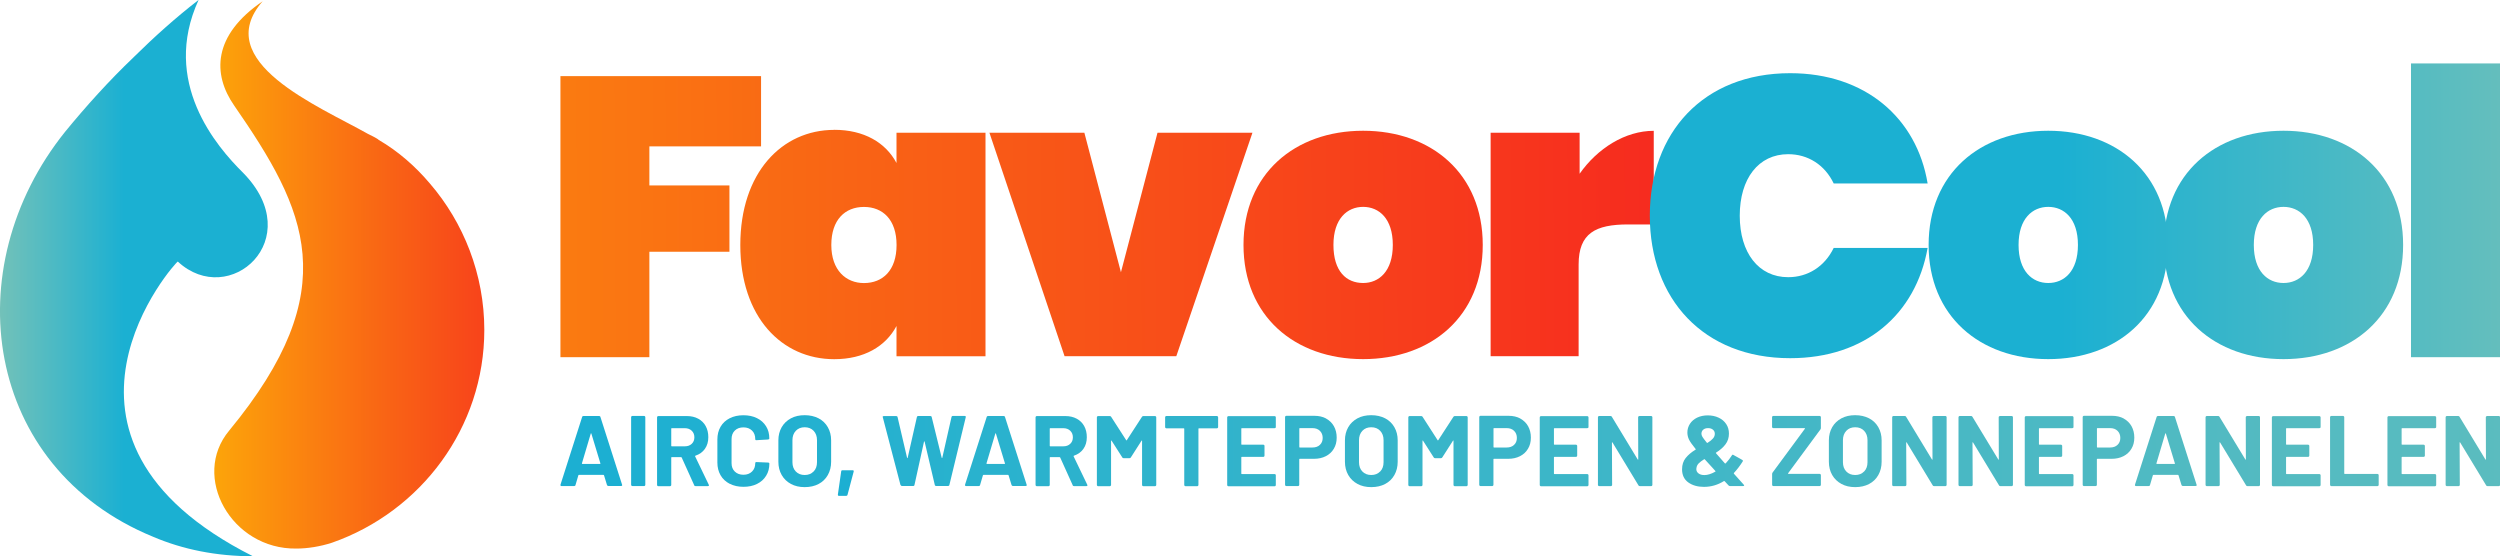
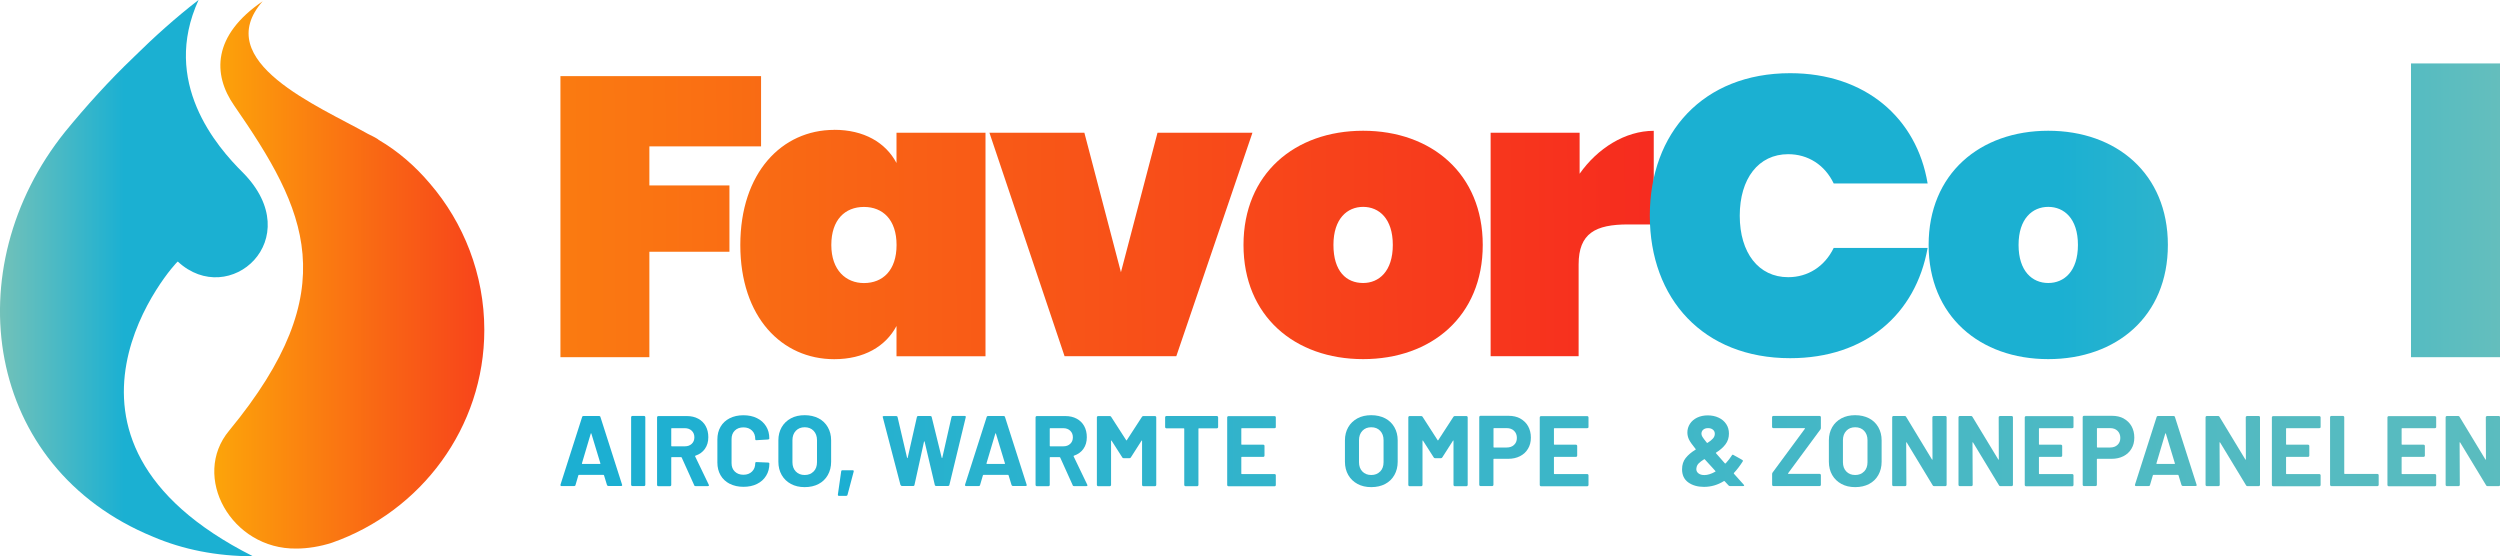
<svg xmlns="http://www.w3.org/2000/svg" xmlns:xlink="http://www.w3.org/1999/xlink" viewBox="0 0 400 89">
  <defs>
    <style>.cd{fill:url(#bb);}.ce{fill:url(#p);}.cf{fill:url(#ba);}.cg{fill:url(#ay);}.ch{fill:url(#al);}.ci{fill:url(#am);}.cj{fill:url(#aq);}.ck{fill:url(#r);}.cl{fill:url(#bk);}.cm{fill:url(#t);}.cn{fill:url(#ah);}.co{fill:url(#at);}.cp{fill:url(#be);}.cq{fill:url(#as);}.cr{fill:url(#ap);}.cs{fill:url(#s);}.ct{fill:url(#q);}.cu{fill:url(#bi);}.cv{fill:url(#au);}.cw{fill:url(#n);}.cx{fill:url(#bd);}.cy{fill:url(#bc);}.cz{fill:url(#az);}.da{fill:url(#av);}.db{fill:url(#ai);}.dc{fill:url(#bh);}.dd{fill:url(#v);}.de{fill:url(#ar);}.df{fill:url(#aj);}.dg{fill:url(#bl);}.dh{fill:url(#o);}.di{fill:url(#d);}.dj{fill:url(#bg);}.dk{fill:url(#b);}.dl{fill:url(#u);}.dm{fill:url(#bj);}.dn{fill:url(#an);}.do{fill:url(#ao);}.dp{fill:url(#ax);}.dq{fill:url(#bf);}.dr{fill:url(#aw);}.ds{fill:url(#ak);}</style>
    <linearGradient id="b" x1="-.76" y1="44.5" x2="25.94" y2="44.5" gradientUnits="userSpaceOnUse">
      <stop offset="0" stop-color="#76c2b8" />
      <stop offset=".77" stop-color="#1bb0d2" />
    </linearGradient>
    <linearGradient id="d" x1="91.74" y1="43.95" x2="9.72" y2="43.95" gradientUnits="userSpaceOnUse">
      <stop offset="0" stop-color="#f62520" />
      <stop offset=".36" stop-color="#f96315" />
      <stop offset="1" stop-color="#ffde00" />
    </linearGradient>
    <linearGradient id="n" x1="279.28" y1="33.78" x2="-112.66" y2="35.68" xlink:href="#d" />
    <linearGradient id="o" x1="279.31" y1="38.4" x2="-112.64" y2="40.31" xlink:href="#d" />
    <linearGradient id="p" x1="279.31" y1="38.6" x2="-112.64" y2="40.5" xlink:href="#d" />
    <linearGradient id="q" x1="279.31" y1="38.89" x2="-112.64" y2="40.8" xlink:href="#d" />
    <linearGradient id="r" x1="279.31" y1="38.86" x2="-112.64" y2="40.76" xlink:href="#d" />
    <linearGradient id="s" x1="417.25" y1="34.51" x2="303.68" y2="34.51" xlink:href="#b" />
    <linearGradient id="t" x1="417.25" y1="39.19" x2="303.68" y2="39.19" xlink:href="#b" />
    <linearGradient id="u" x1="417.25" y1="39.19" x2="303.68" y2="39.19" xlink:href="#b" />
    <linearGradient id="v" x1="417.25" y1="33.65" x2="303.68" y2="33.65" xlink:href="#b" />
    <linearGradient id="ah" x1="91.39" y1="72.17" x2="401.52" y2="72.17" gradientUnits="userSpaceOnUse">
      <stop offset=".85" stop-color="#1cafd2" />
      <stop offset="1" stop-color="#5bbcbf" />
    </linearGradient>
    <linearGradient id="ai" x1="91.39" y1="72.17" x2="401.52" y2="72.17" gradientUnits="userSpaceOnUse">
      <stop offset="0" stop-color="#1cafd2" />
      <stop offset="1" stop-color="#5bbcbf" />
    </linearGradient>
    <linearGradient id="aj" x2="401.52" xlink:href="#ai" />
    <linearGradient id="ak" x1="91.39" x2="401.52" xlink:href="#ai" />
    <linearGradient id="al" x1="91.39" y1="72.19" x2="401.52" y2="72.19" xlink:href="#ai" />
    <linearGradient id="am" x1="91.39" y1="77.29" x2="401.52" y2="77.29" gradientUnits="userSpaceOnUse">
      <stop offset=".85" stop-color="#1cafd2" />
      <stop offset="1" stop-color="#5bbcbf" />
    </linearGradient>
    <linearGradient id="an" x2="401.52" xlink:href="#ai" />
    <linearGradient id="ao" x1="91.39" x2="401.52" xlink:href="#ai" />
    <linearGradient id="ap" x2="401.52" xlink:href="#ai" />
    <linearGradient id="aq" x2="401.52" xlink:href="#ai" />
    <linearGradient id="ar" x2="401.52" xlink:href="#ai" />
    <linearGradient id="as" x2="401.52" xlink:href="#ai" />
    <linearGradient id="at" y1="72.16" x2="401.52" y2="72.16" xlink:href="#ai" />
    <linearGradient id="au" y1="72.19" y2="72.19" xlink:href="#ai" />
    <linearGradient id="av" x2="401.52" xlink:href="#ai" />
    <linearGradient id="aw" y1="72.16" x2="401.52" y2="72.16" xlink:href="#ai" />
    <linearGradient id="ax" x2="401.52" xlink:href="#ai" />
    <linearGradient id="ay" x2="401.52" xlink:href="#ai" />
    <linearGradient id="az" x2="401.52" xlink:href="#ai" />
    <linearGradient id="ba" x2="401.52" xlink:href="#ai" />
    <linearGradient id="bb" y1="72.19" x2="401.52" y2="72.19" xlink:href="#ai" />
    <linearGradient id="bc" x2="401.52" xlink:href="#ai" />
    <linearGradient id="bd" x2="401.52" xlink:href="#ai" />
    <linearGradient id="be" x2="401.52" xlink:href="#ai" />
    <linearGradient id="bf" y1="72.16" x2="401.52" y2="72.16" xlink:href="#ai" />
    <linearGradient id="bg" x2="401.52" xlink:href="#ai" />
    <linearGradient id="bh" x2="401.52" xlink:href="#ai" />
    <linearGradient id="bi" x2="401.52" xlink:href="#ai" />
    <linearGradient id="bj" x2="401.52" xlink:href="#ai" />
    <linearGradient id="bk" x2="401.52" xlink:href="#ai" />
    <linearGradient id="bl" x2="401.52" xlink:href="#ai" />
  </defs>
  <g id="a">
    <path class="dk" d="m31.77,0c-6.01,13.12,2.85,23.42,7.12,27.64,10.44,10.62-2.21,21.86-10.44,14.21-.16-.16-25.78,28.11,12.02,47.15-5.85,0-11.23-1.09-15.98-3.12C-2.55,74.79-7.14,42.94,10.42,21.08c3.28-4.01,7.03-8.18,10.94-11.9l.13-.13c3.16-3.12,6.64-6.25,10.28-9.06Z" />
  </g>
  <g id="c">
    <path class="di" d="m42.06.16c-8.54,9.68,9.02,16.86,16.77,21.24.63.31,1.27.62,1.74.94-.02,0-.03,0-.05,0h-.01s.04.02.04.02c3.19,1.85,5.94,4.29,8.24,7.01,5.38,6.25,8.7,14.52,8.7,23.42,0,15.61-10.12,29.04-24.36,34.04-1.9.62-3.95.94-5.69.94-10.44.16-16.92-11.55-10.76-18.89,18.66-22.64,12.34-35.29.79-51.99-3.48-5-3.48-11.24,4.59-16.71Z" />
  </g>
  <g id="m">
    <polygon class="cw" points="121.77 12.18 121.77 23.42 103.9 23.42 103.9 29.67 116.71 29.67 116.71 40.28 103.9 40.28 103.9 57.15 89.67 57.15 89.67 12.18 121.77 12.18" />
    <path class="dh" d="m133.48,20.77c4.75,0,8.22,2.03,9.96,5.31v-4.84h14.24v35.76h-14.24v-4.84c-1.74,3.28-5.22,5.31-9.96,5.31-8.38,0-15.03-6.71-15.03-18.27s6.64-18.42,15.03-18.42Zm4.75,12.34c-3.01,0-5.22,2.03-5.22,6.09s2.37,6.09,5.22,6.09c3.01,0,5.22-2.03,5.22-6.09s-2.21-6.09-5.22-6.09Z" />
    <polygon class="ce" points="173.5 21.24 179.35 43.56 185.2 21.24 200.39 21.24 188.21 56.99 170.33 56.99 158.31 21.24 173.5 21.24" />
    <path class="ct" d="m218.1,20.92c10.91,0,19.14,6.87,19.14,18.27s-8.22,18.27-19.14,18.27-19.14-6.87-19.14-18.27,8.22-18.27,19.14-18.27Zm0,12.18c-2.53,0-4.75,1.87-4.75,6.09s2.06,6.09,4.75,6.09c2.53,0,4.75-1.87,4.75-6.09s-2.21-6.09-4.75-6.09Z" />
    <path class="ck" d="m264.6,20.92v14.99h-4.11c-5.22,0-7.91,1.41-7.91,6.4v14.68h-14.08V21.24h14.24v6.56c2.85-4.06,7.28-6.87,11.86-6.87Z" />
    <path class="cs" d="m286.43,11.71c12.02,0,20.25,7.18,21.99,17.64h-15.03c-1.42-2.97-4.11-4.68-7.28-4.68-4.75,0-7.75,3.9-7.75,9.84s3.01,9.84,7.75,9.84c3.16,0,5.85-1.72,7.28-4.68h15.03c-1.9,10.62-9.96,17.64-21.99,17.64-13.92,0-22.46-9.52-22.46-22.8s8.54-22.8,22.46-22.8Z" />
    <path class="cm" d="m327.72,20.92c10.91,0,19.14,6.87,19.14,18.27s-8.22,18.27-19.14,18.27-19.14-6.87-19.14-18.27,8.22-18.27,19.14-18.27Zm0,12.18c-2.53,0-4.75,1.87-4.75,6.09s2.21,6.09,4.75,6.09,4.75-1.87,4.75-6.09-2.21-6.09-4.75-6.09Z" />
-     <path class="dl" d="m365.36,20.92c10.91,0,19.14,6.87,19.14,18.27s-8.22,18.27-19.14,18.27-19.14-6.87-19.14-18.27,8.22-18.27,19.14-18.27Zm0,12.18c-2.53,0-4.75,1.87-4.75,6.09s2.21,6.09,4.75,6.09,4.75-1.87,4.75-6.09-2.21-6.09-4.75-6.09Z" />
    <rect class="dd" x="385.76" y="10.15" width="14.24" height="47" />
  </g>
  <g id="ag">
    <path class="cn" d="m97.12,77.61l-.48-1.57s-.05-.06-.08-.06h-3.94s-.06.02-.08.06l-.46,1.57c-.03.11-.1.16-.21.16h-2.03c-.06,0-.11-.02-.14-.06-.03-.04-.04-.09-.02-.17l3.46-10.82c.03-.11.1-.16.21-.16h2.51c.11,0,.18.05.21.16l3.46,10.82s.02.05.02.08c0,.1-.06.14-.18.14h-2.03c-.11,0-.18-.05-.21-.16Zm-3.94-3.38h2.82c.06,0,.09-.03.06-.1l-1.44-4.75s-.03-.06-.05-.06c-.02,0-.04.02-.05.06l-1.41,4.75c-.01.06.01.1.06.1Z" />
    <path class="db" d="m101.04,77.71s-.06-.08-.06-.14v-10.82c0-.05.02-.1.06-.14s.08-.06.14-.06h1.87c.05,0,.1.02.14.06.04.04.06.08.06.14v10.82c0,.05-.02.1-.06.14-.04.04-.08.06-.14.06h-1.87c-.05,0-.1-.02-.14-.06Z" />
    <path class="df" d="m111.07,77.63l-2-4.43s-.05-.06-.1-.06h-1.49c-.05,0-.08.03-.08.08v4.37c0,.05-.02.1-.06.14-.04.04-.08.06-.14.06h-1.87c-.05,0-.1-.02-.14-.06s-.06-.08-.06-.14v-10.82c0-.05.02-.1.06-.14s.08-.06.14-.06h4.58c.68,0,1.28.14,1.8.42.52.28.92.67,1.2,1.18s.42,1.1.42,1.78c0,.73-.18,1.35-.54,1.86-.36.52-.87.88-1.52,1.1-.05.02-.07.06-.05.11l2.18,4.53s.03.08.03.1c0,.09-.06.13-.18.13h-1.97c-.11,0-.18-.05-.22-.14Zm-3.67-9.04v2.74c0,.05.03.08.08.08h2.1c.45,0,.81-.13,1.1-.4.28-.27.42-.61.42-1.04s-.14-.78-.42-1.05c-.28-.27-.65-.41-1.1-.41h-2.1c-.05,0-.08.03-.08.08Z" />
    <path class="ds" d="m116.75,77.41c-.63-.33-1.12-.78-1.46-1.37s-.51-1.27-.51-2.03v-3.7c0-.77.17-1.45.51-2.03.34-.59.83-1.04,1.46-1.36s1.36-.48,2.19-.48,1.54.15,2.17.46c.62.3,1.11.74,1.46,1.3.35.56.52,1.21.52,1.94,0,.1-.06.15-.19.18l-1.87.11h-.03c-.11,0-.16-.06-.16-.18,0-.57-.17-1.02-.52-1.36-.35-.34-.8-.51-1.37-.51s-1.04.17-1.38.51c-.35.34-.52.8-.52,1.36v3.86c0,.56.17,1,.52,1.34.35.34.81.51,1.38.51s1.02-.17,1.37-.51c.35-.34.52-.79.52-1.34,0-.12.06-.18.19-.18l1.87.08c.05,0,.1.02.14.05.04.03.06.07.06.11,0,.74-.17,1.39-.52,1.95-.35.57-.83,1-1.46,1.31-.62.31-1.35.46-2.17.46s-1.56-.16-2.19-.49Z" />
    <path class="ch" d="m126.55,77.43c-.64-.34-1.13-.82-1.48-1.43-.35-.61-.53-1.32-.53-2.12v-3.43c0-.79.18-1.49.53-2.1.35-.61.85-1.08,1.48-1.42.63-.34,1.37-.5,2.2-.5s1.58.17,2.22.5,1.13.81,1.48,1.42c.35.61.53,1.31.53,2.1v3.43c0,.8-.18,1.51-.53,2.13-.35.62-.85,1.1-1.48,1.43s-1.37.5-2.22.5-1.57-.17-2.2-.51Zm3.63-1.99c.36-.37.54-.87.54-1.49v-3.52c0-.62-.18-1.12-.54-1.5-.36-.38-.84-.57-1.43-.57s-1.06.19-1.42.57c-.36.38-.54.88-.54,1.5v3.52c0,.62.18,1.12.54,1.49.36.37.83.56,1.42.56s1.06-.19,1.42-.56Z" />
    <path class="ci" d="m134.06,79.13l.53-3.71c.01-.12.08-.18.21-.18h1.63c.14,0,.19.07.16.21l-.99,3.73c-.03.11-.11.16-.22.16h-1.14c-.13,0-.19-.07-.18-.21Z" />
    <path class="dn" d="m144.08,77.61l-2.83-10.84-.02-.06c0-.1.06-.14.18-.14h1.99c.11,0,.18.05.21.16l1.52,6.51s.03.06.05.06.04-.02.05-.06l1.47-6.5c.03-.12.1-.18.21-.18h1.94c.12,0,.19.05.22.16l1.6,6.51s.03.05.05.06c.02,0,.04-.01.05-.06l1.47-6.5c.03-.12.1-.18.21-.18h1.89c.15,0,.21.07.18.21l-2.62,10.84c-.03.11-.11.16-.22.16h-1.9c-.11,0-.18-.05-.21-.16l-1.63-6.93s-.03-.06-.05-.06-.04.02-.05.06l-1.52,6.91c-.02.12-.09.18-.21.18h-1.78c-.12,0-.19-.05-.22-.16Z" />
    <path class="do" d="m161.85,77.61l-.48-1.57s-.05-.06-.08-.06h-3.94s-.06.02-.08.06l-.46,1.57c-.03.11-.1.16-.21.16h-2.03c-.06,0-.11-.02-.14-.06-.03-.04-.04-.09-.02-.17l3.46-10.82c.03-.11.1-.16.21-.16h2.51c.11,0,.18.05.21.16l3.46,10.82s.02.05.02.08c0,.1-.06.14-.18.14h-2.03c-.11,0-.18-.05-.21-.16Zm-3.94-3.38h2.82c.06,0,.09-.03.06-.1l-1.44-4.75s-.03-.06-.05-.06c-.02,0-.04.02-.05.06l-1.41,4.75c-.01.06.01.1.06.1Z" />
    <path class="cr" d="m171.63,77.63l-2-4.43s-.05-.06-.1-.06h-1.49c-.05,0-.08.03-.08.08v4.37c0,.05-.02.1-.06.14-.04.04-.08.06-.14.06h-1.87c-.05,0-.1-.02-.14-.06s-.06-.08-.06-.14v-10.82c0-.05.02-.1.06-.14s.08-.06.14-.06h4.58c.68,0,1.28.14,1.8.42.52.28.92.67,1.2,1.18s.42,1.1.42,1.78c0,.73-.18,1.35-.54,1.86-.36.52-.87.88-1.52,1.1-.05.02-.07.06-.05.11l2.18,4.53s.03.08.03.1c0,.09-.06.13-.18.13h-1.97c-.11,0-.18-.05-.22-.14Zm-3.67-9.04v2.74c0,.05.03.08.08.08h2.1c.45,0,.81-.13,1.1-.4.28-.27.42-.61.42-1.04s-.14-.78-.42-1.05c-.28-.27-.65-.41-1.1-.41h-2.1c-.05,0-.08.03-.08.08Z" />
    <path class="cj" d="m182.93,66.57h1.87c.05,0,.1.02.14.06.04.04.06.08.06.14v10.82c0,.05-.02.1-.06.14-.04.04-.08.06-.14.06h-1.87c-.05,0-.1-.02-.14-.06-.04-.04-.06-.08-.06-.14v-7.06s-.01-.06-.03-.06-.04.02-.06.05l-1.7,2.66c-.05.09-.13.13-.22.13h-.94c-.1,0-.17-.04-.22-.13l-1.7-2.66s-.04-.05-.06-.04c-.02,0-.03.03-.03.07v7.04c0,.05-.02.1-.06.14-.04.04-.08.06-.14.06h-1.87c-.05,0-.1-.02-.14-.06s-.06-.08-.06-.14v-10.82c0-.05.02-.1.06-.14s.08-.06.14-.06h1.87c.1,0,.17.04.22.13l2.4,3.73c.03.06.06.06.1,0l2.42-3.73c.05-.09.13-.13.22-.13Z" />
    <path class="de" d="m194.84,66.62s.06.08.06.14v1.57c0,.05-.02.1-.06.14-.04.04-.08.06-.14.06h-2.87c-.05,0-.08.03-.08.08v8.98c0,.05-.02.1-.06.14-.04.04-.08.06-.14.06h-1.87c-.05,0-.1-.02-.14-.06-.04-.04-.06-.08-.06-.14v-8.98c0-.05-.03-.08-.08-.08h-2.78c-.05,0-.1-.02-.14-.06-.04-.04-.06-.08-.06-.14v-1.57c0-.05.02-.1.06-.14s.08-.06.14-.06h8.07c.05,0,.1.02.14.06Z" />
    <path class="cq" d="m204.08,68.45s-.08.06-.14.06h-5.25c-.05,0-.08.03-.08.08v2.48c0,.05.03.08.08.08h3.44c.05,0,.1.02.14.06.04.04.05.08.05.14v1.55c0,.05-.02.1-.05.14s-.08.06-.14.06h-3.44c-.05,0-.08.03-.08.08v2.59c0,.05.03.08.08.08h5.25c.05,0,.1.02.14.06s.05.08.05.14v1.55c0,.05-.02.1-.05.14s-.08.06-.14.06h-7.39c-.05,0-.1-.02-.14-.06s-.06-.08-.06-.14v-10.82c0-.05.02-.1.06-.14s.08-.06.14-.06h7.39c.05,0,.1.02.14.06s.05.08.05.14v1.55c0,.05-.02.1-.05.14Z" />
-     <path class="co" d="m212.19,66.98c.53.29.95.7,1.24,1.22.29.53.44,1.13.44,1.82s-.15,1.26-.46,1.78c-.3.51-.73.91-1.28,1.19-.55.28-1.18.42-1.9.42h-2.27c-.05,0-.08.03-.08.08v4.08c0,.05-.02.1-.06.14s-.08.06-.14.06h-1.87c-.05,0-.1-.02-.14-.06s-.06-.08-.06-.14v-10.84c0-.05.02-.1.06-.14.04-.04.08-.06.14-.06h4.51c.7,0,1.32.14,1.86.43Zm-1.01,4.2c.3-.28.45-.65.45-1.11s-.15-.85-.45-1.14-.69-.43-1.18-.43h-2.03c-.05,0-.08.03-.08.08v2.94c0,.05.03.08.08.08h2.03c.49,0,.89-.14,1.18-.42Z" />
    <path class="cv" d="m217.2,77.43c-.63-.34-1.13-.82-1.48-1.43-.35-.61-.53-1.32-.53-2.12v-3.43c0-.79.18-1.49.53-2.1.35-.61.85-1.08,1.48-1.42s1.37-.5,2.2-.5,1.58.17,2.22.5,1.13.81,1.48,1.42c.35.61.53,1.31.53,2.1v3.43c0,.8-.18,1.51-.53,2.13-.35.62-.85,1.1-1.48,1.43s-1.37.5-2.22.5-1.57-.17-2.2-.51Zm3.63-1.99c.36-.37.54-.87.54-1.49v-3.52c0-.62-.18-1.12-.54-1.5-.36-.38-.83-.57-1.43-.57s-1.06.19-1.42.57c-.36.38-.54.88-.54,1.5v3.52c0,.62.18,1.12.54,1.49.36.37.83.56,1.42.56s1.06-.19,1.42-.56Z" />
    <path class="da" d="m232.76,66.57h1.87c.05,0,.1.02.14.06s.06.08.06.14v10.82c0,.05-.02.1-.06.14s-.08.06-.14.06h-1.87c-.05,0-.1-.02-.14-.06s-.06-.08-.06-.14v-7.06s-.01-.06-.03-.06-.04.02-.06.05l-1.7,2.66c-.05.09-.13.13-.22.13h-.94c-.1,0-.17-.04-.22-.13l-1.7-2.66s-.04-.05-.06-.04c-.02,0-.03.03-.03.07v7.04c0,.05-.02.1-.06.14-.04.04-.08.06-.14.06h-1.87c-.05,0-.1-.02-.14-.06-.04-.04-.06-.08-.06-.14v-10.82c0-.05.02-.1.06-.14.04-.04.08-.06.14-.06h1.87c.1,0,.17.04.22.13l2.4,3.73c.03.06.06.06.1,0l2.42-3.73c.05-.09.13-.13.22-.13Z" />
    <path class="dr" d="m243.26,66.98c.53.29.95.7,1.24,1.22.29.53.44,1.13.44,1.82s-.15,1.26-.46,1.78c-.3.51-.73.91-1.28,1.19-.55.28-1.18.42-1.9.42h-2.27c-.05,0-.08.03-.08.08v4.08c0,.05-.02.1-.06.14s-.08.06-.14.06h-1.87c-.05,0-.1-.02-.14-.06s-.06-.08-.06-.14v-10.84c0-.05.02-.1.06-.14.04-.04.08-.06.14-.06h4.51c.7,0,1.32.14,1.86.43Zm-1.01,4.2c.3-.28.45-.65.45-1.11s-.15-.85-.45-1.14-.69-.43-1.18-.43h-2.03c-.05,0-.08.03-.08.08v2.94c0,.05.03.08.08.08h2.03c.49,0,.89-.14,1.18-.42Z" />
    <path class="dp" d="m254.1,68.45s-.08.06-.14.06h-5.25c-.05,0-.08.03-.08.08v2.48c0,.05.03.08.08.08h3.44c.05,0,.1.02.14.06.04.04.06.08.06.14v1.55c0,.05-.02.1-.06.14s-.08.06-.14.06h-3.44c-.05,0-.08.03-.08.08v2.59c0,.05.03.08.08.08h5.25c.05,0,.1.02.14.06s.06.08.06.14v1.55c0,.05-.02.1-.06.14s-.08.06-.14.06h-7.4c-.05,0-.1-.02-.14-.06-.04-.04-.06-.08-.06-.14v-10.82c0-.05.02-.1.06-.14.04-.04.08-.06.14-.06h7.4c.05,0,.1.02.14.06s.06.08.06.14v1.55c0,.05-.02.1-.06.14Z" />
-     <path class="cg" d="m262.17,66.62s.08-.06.14-.06h1.87c.05,0,.1.02.14.06s.06.08.06.14v10.82c0,.05-.02.1-.06.14s-.08.06-.14.06h-1.81c-.11,0-.18-.04-.22-.13l-4.15-6.85s-.04-.05-.06-.04c-.02,0-.03.03-.03.07l.03,6.75c0,.05-.02.1-.06.14-.04.04-.08.06-.14.06h-1.87c-.05,0-.1-.02-.14-.06-.04-.04-.06-.08-.06-.14v-10.82c0-.05.02-.1.06-.14.04-.04.08-.06.14-.06h1.81c.11,0,.18.04.22.13l4.13,6.82s.04.05.06.04c.02,0,.03-.03.03-.07l-.02-6.72c0-.05.02-.1.06-.14Z" />
    <path class="cz" d="m279.08,77.66c0,.07-.06.11-.18.11h-2.1c-.1,0-.18-.04-.24-.11l-.62-.67s-.06-.04-.11-.02c-.99.62-2.06.93-3.2.93-1,0-1.84-.24-2.5-.71-.67-.48-1-1.18-1-2.1,0-.72.19-1.32.58-1.81s.91-.93,1.57-1.33c.06-.04.07-.08.02-.11-.53-.65-.89-1.16-1.06-1.51s-.26-.74-.26-1.14c0-.5.14-.96.41-1.38.27-.42.66-.75,1.15-.99.5-.24,1.07-.36,1.7-.36s1.23.12,1.75.37c.52.24.92.59,1.21,1.03s.43.95.43,1.51c0,.66-.18,1.23-.55,1.72-.37.49-.87.93-1.5,1.32-.05.03-.06.07-.02.11l1.42,1.62s.09.04.13,0c.41-.45.74-.88.99-1.28.06-.12.15-.14.26-.06l1.39.78c.12.06.14.15.08.26-.45.7-.92,1.32-1.41,1.84-.03.03-.02.08.03.14l1.55,1.73c.04.06.06.11.06.13Zm-4.64-2.19c.06-.04.07-.08.02-.11l-.5-.56-.37-.4c-.24-.24-.51-.54-.82-.9-.02-.03-.06-.04-.11-.02-.38.24-.68.46-.88.67-.2.21-.32.46-.35.74-.01.03-.02.09-.02.16,0,.29.12.52.36.7.24.18.55.26.94.26.51,0,1.09-.18,1.73-.54Zm-1.92-6.73c-.19.17-.29.39-.29.66,0,.15.05.31.16.5.11.18.34.49.7.93.02.04.06.05.11.03.39-.24.68-.48.87-.7.2-.22.3-.48.3-.75s-.1-.5-.3-.66c-.2-.17-.46-.25-.78-.25s-.58.08-.77.25Z" />
    <path class="cf" d="m283.6,77.71s-.06-.08-.06-.14v-1.73c0-.09.03-.17.08-.24l5.17-7.01s.02-.04,0-.06c-.02-.02-.04-.03-.07-.03h-4.99c-.05,0-.1-.02-.14-.06s-.06-.08-.06-.14v-1.55c0-.05.02-.1.06-.14s.08-.06.14-.06h7.41c.05,0,.1.02.14.06.04.04.06.08.06.14v1.73c0,.09-.03.17-.08.24l-5.17,7.01s-.01.04,0,.06.03.03.06.03h4.99c.05,0,.1.02.14.06.04.04.06.08.06.14v1.55c0,.05-.02.1-.06.14-.04.04-.08.06-.14.06h-7.41c-.05,0-.1-.02-.14-.06Z" />
    <path class="cd" d="m294.63,77.43c-.63-.34-1.13-.82-1.48-1.43-.35-.61-.53-1.32-.53-2.12v-3.43c0-.79.18-1.49.53-2.1.35-.61.85-1.08,1.48-1.42s1.37-.5,2.2-.5,1.58.17,2.22.5,1.13.81,1.48,1.42c.35.61.53,1.31.53,2.1v3.43c0,.8-.18,1.51-.53,2.13-.35.62-.85,1.1-1.48,1.43s-1.37.5-2.22.5-1.57-.17-2.2-.51Zm3.63-1.99c.36-.37.54-.87.54-1.49v-3.52c0-.62-.18-1.12-.54-1.5-.36-.38-.83-.57-1.43-.57s-1.06.19-1.42.57c-.36.38-.54.88-.54,1.5v3.52c0,.62.18,1.12.54,1.49.36.37.83.56,1.42.56s1.06-.19,1.42-.56Z" />
    <path class="cy" d="m309.25,66.62s.08-.06.14-.06h1.87c.05,0,.1.02.14.06s.06.08.06.14v10.82c0,.05-.02.1-.06.14s-.08.06-.14.06h-1.81c-.11,0-.18-.04-.22-.13l-4.15-6.85s-.04-.05-.06-.04c-.02,0-.03.03-.03.07l.03,6.75c0,.05-.02.1-.06.14-.04.04-.08.06-.14.06h-1.87c-.05,0-.1-.02-.14-.06-.04-.04-.06-.08-.06-.14v-10.82c0-.05.02-.1.06-.14.04-.04.08-.06.14-.06h1.81c.11,0,.18.04.22.13l4.13,6.82s.04.05.06.04c.02,0,.03-.03.03-.07l-.02-6.72c0-.05.02-.1.06-.14Z" />
    <path class="cx" d="m319.86,66.62s.08-.06.14-.06h1.87c.05,0,.1.02.14.06s.06.08.06.14v10.82c0,.05-.02.1-.06.14s-.08.06-.14.06h-1.81c-.11,0-.18-.04-.22-.13l-4.15-6.85s-.04-.05-.06-.04c-.02,0-.03.03-.03.07l.03,6.75c0,.05-.02.1-.06.14-.04.04-.08.06-.14.06h-1.87c-.05,0-.1-.02-.14-.06-.04-.04-.06-.08-.06-.14v-10.82c0-.05.02-.1.06-.14.04-.04.08-.06.14-.06h1.81c.11,0,.18.04.22.13l4.13,6.82s.04.05.06.04c.02,0,.03-.03.03-.07l-.02-6.72c0-.05.02-.1.06-.14Z" />
    <path class="cp" d="m331.7,68.45s-.08.06-.14.06h-5.25c-.05,0-.08.03-.08.08v2.48c0,.05.03.08.08.08h3.44c.05,0,.1.02.14.06.04.04.06.08.06.14v1.55c0,.05-.02.1-.06.14s-.08.06-.14.06h-3.44c-.05,0-.08.03-.08.08v2.59c0,.05.03.08.08.08h5.25c.05,0,.1.02.14.06s.06.08.06.14v1.55c0,.05-.02.1-.06.14s-.08.06-.14.06h-7.4c-.05,0-.1-.02-.14-.06-.04-.04-.06-.08-.06-.14v-10.82c0-.05.02-.1.06-.14.04-.04.08-.06.14-.06h7.4c.05,0,.1.02.14.06s.06.08.06.14v1.55c0,.05-.02.1-.06.14Z" />
    <path class="dq" d="m339.81,66.98c.53.29.95.7,1.24,1.22.29.53.44,1.13.44,1.82s-.15,1.26-.46,1.78c-.3.51-.73.91-1.28,1.19-.55.28-1.18.42-1.9.42h-2.27c-.05,0-.08.03-.08.08v4.08c0,.05-.02.1-.06.14s-.08.06-.14.06h-1.87c-.05,0-.1-.02-.14-.06s-.06-.08-.06-.14v-10.84c0-.05.02-.1.06-.14.04-.04.08-.06.14-.06h4.51c.7,0,1.32.14,1.86.43Zm-1.01,4.2c.3-.28.45-.65.45-1.11s-.15-.85-.45-1.14-.69-.43-1.18-.43h-2.03c-.05,0-.08.03-.08.08v2.94c0,.05.03.08.08.08h2.03c.49,0,.89-.14,1.18-.42Z" />
    <path class="dj" d="m349.04,77.61l-.48-1.57s-.05-.06-.08-.06h-3.94s-.06.02-.08.06l-.46,1.57c-.03.11-.1.16-.21.16h-2.03c-.06,0-.11-.02-.14-.06-.03-.04-.04-.09-.02-.17l3.46-10.82c.03-.11.1-.16.21-.16h2.51c.11,0,.18.05.21.16l3.46,10.82s.02.05.02.08c0,.1-.06.14-.18.14h-2.03c-.11,0-.18-.05-.21-.16Zm-3.94-3.38h2.82c.06,0,.09-.03.06-.1l-1.44-4.75s-.03-.06-.05-.06c-.02,0-.04.02-.05.06l-1.41,4.75c-.01.06.01.1.06.1Z" />
    <path class="dc" d="m359.39,66.62s.08-.06.14-.06h1.87c.05,0,.1.02.14.06s.06.08.06.14v10.82c0,.05-.02.1-.06.14s-.08.06-.14.06h-1.81c-.11,0-.18-.04-.22-.13l-4.15-6.85s-.04-.05-.06-.04c-.02,0-.03.03-.03.07l.03,6.75c0,.05-.02.1-.06.14-.04.04-.08.06-.14.06h-1.87c-.05,0-.1-.02-.14-.06-.04-.04-.06-.08-.06-.14v-10.82c0-.05.02-.1.06-.14.04-.04.08-.06.14-.06h1.81c.11,0,.18.04.22.13l4.13,6.82s.04.05.06.04c.02,0,.03-.03.03-.07l-.02-6.72c0-.05.02-.1.06-.14Z" />
    <path class="cu" d="m371.24,68.45s-.08.06-.14.06h-5.25c-.05,0-.08.03-.08.08v2.48c0,.05.03.08.08.08h3.44c.05,0,.1.02.14.06.04.04.06.08.06.14v1.55c0,.05-.02.1-.06.14s-.08.06-.14.06h-3.44c-.05,0-.08.03-.08.08v2.59c0,.05.03.08.08.08h5.25c.05,0,.1.02.14.06s.06.08.06.14v1.55c0,.05-.02.1-.06.14s-.08.06-.14.06h-7.4c-.05,0-.1-.02-.14-.06-.04-.04-.06-.08-.06-.14v-10.82c0-.05.02-.1.06-.14.04-.04.08-.06.14-.06h7.4c.05,0,.1.02.14.06s.06.08.06.14v1.55c0,.05-.02.1-.06.14Z" />
    <path class="dm" d="m372.87,77.71s-.06-.08-.06-.14v-10.82c0-.05.02-.1.06-.14.04-.04.08-.06.14-.06h1.87c.05,0,.1.02.14.06.04.04.06.08.06.14v9c0,.05.03.08.08.08h5.23c.05,0,.1.02.14.06.04.04.06.08.06.14v1.55c0,.05-.02.1-.06.14-.04.04-.08.06-.14.06h-7.38c-.05,0-.1-.02-.14-.06Z" />
    <path class="cl" d="m389.73,68.45s-.08.06-.14.06h-5.25c-.05,0-.08.03-.08.08v2.48c0,.05.03.08.08.08h3.44c.05,0,.1.02.14.06.04.04.06.08.06.14v1.55c0,.05-.02.1-.06.14s-.08.06-.14.06h-3.44c-.05,0-.08.03-.08.08v2.59c0,.05.03.08.08.08h5.25c.05,0,.1.02.14.06s.06.08.06.14v1.55c0,.05-.02.1-.06.14s-.08.06-.14.06h-7.4c-.05,0-.1-.02-.14-.06-.04-.04-.06-.08-.06-.14v-10.82c0-.05.02-.1.06-.14.04-.04.08-.06.14-.06h7.4c.05,0,.1.02.14.06s.06.08.06.14v1.55c0,.05-.02.1-.06.14Z" />
    <path class="dg" d="m397.8,66.62s.08-.06.14-.06h1.87c.05,0,.1.02.14.06s.06.08.06.14v10.82c0,.05-.02.1-.06.14s-.08.06-.14.06h-1.81c-.11,0-.18-.04-.22-.13l-4.15-6.85s-.04-.05-.06-.04c-.02,0-.03.03-.03.07l.03,6.75c0,.05-.02.1-.06.14-.04.04-.08.06-.14.06h-1.87c-.05,0-.1-.02-.14-.06-.04-.04-.06-.08-.06-.14v-10.82c0-.05.02-.1.06-.14.04-.04.08-.06.14-.06h1.81c.11,0,.18.04.22.13l4.13,6.82s.04.05.06.04c.02,0,.03-.03.03-.07l-.02-6.72c0-.05.02-.1.06-.14Z" />
  </g>
</svg>